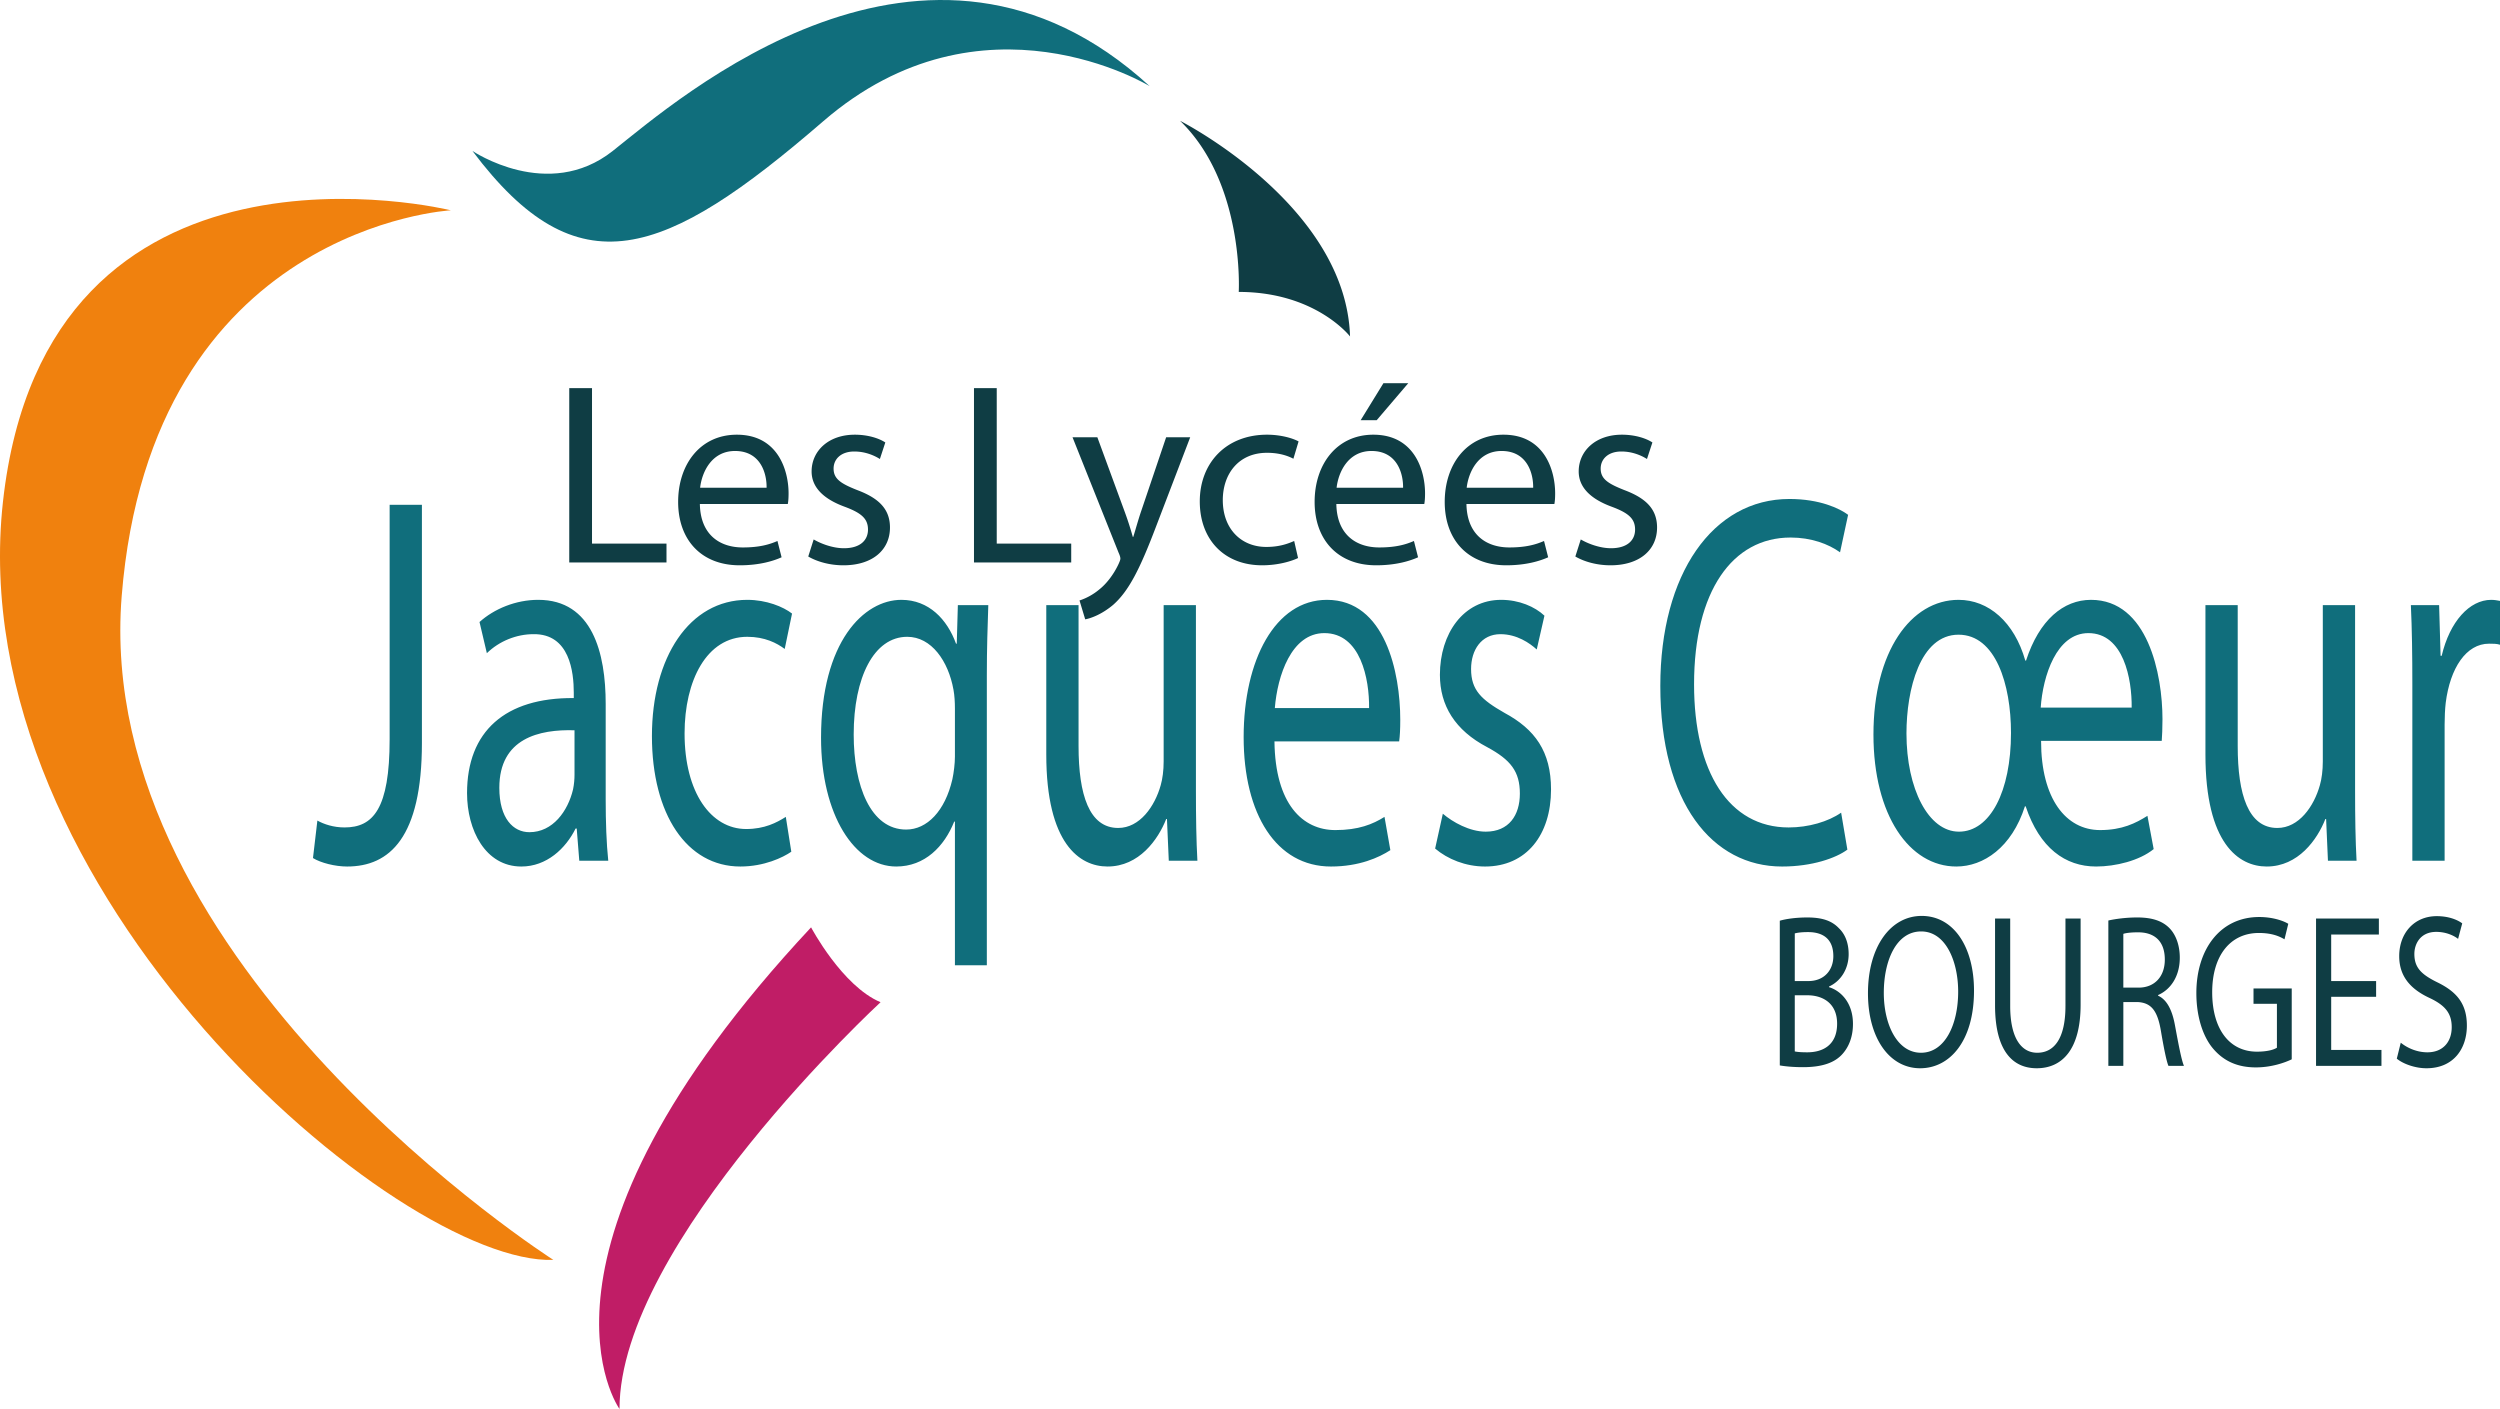
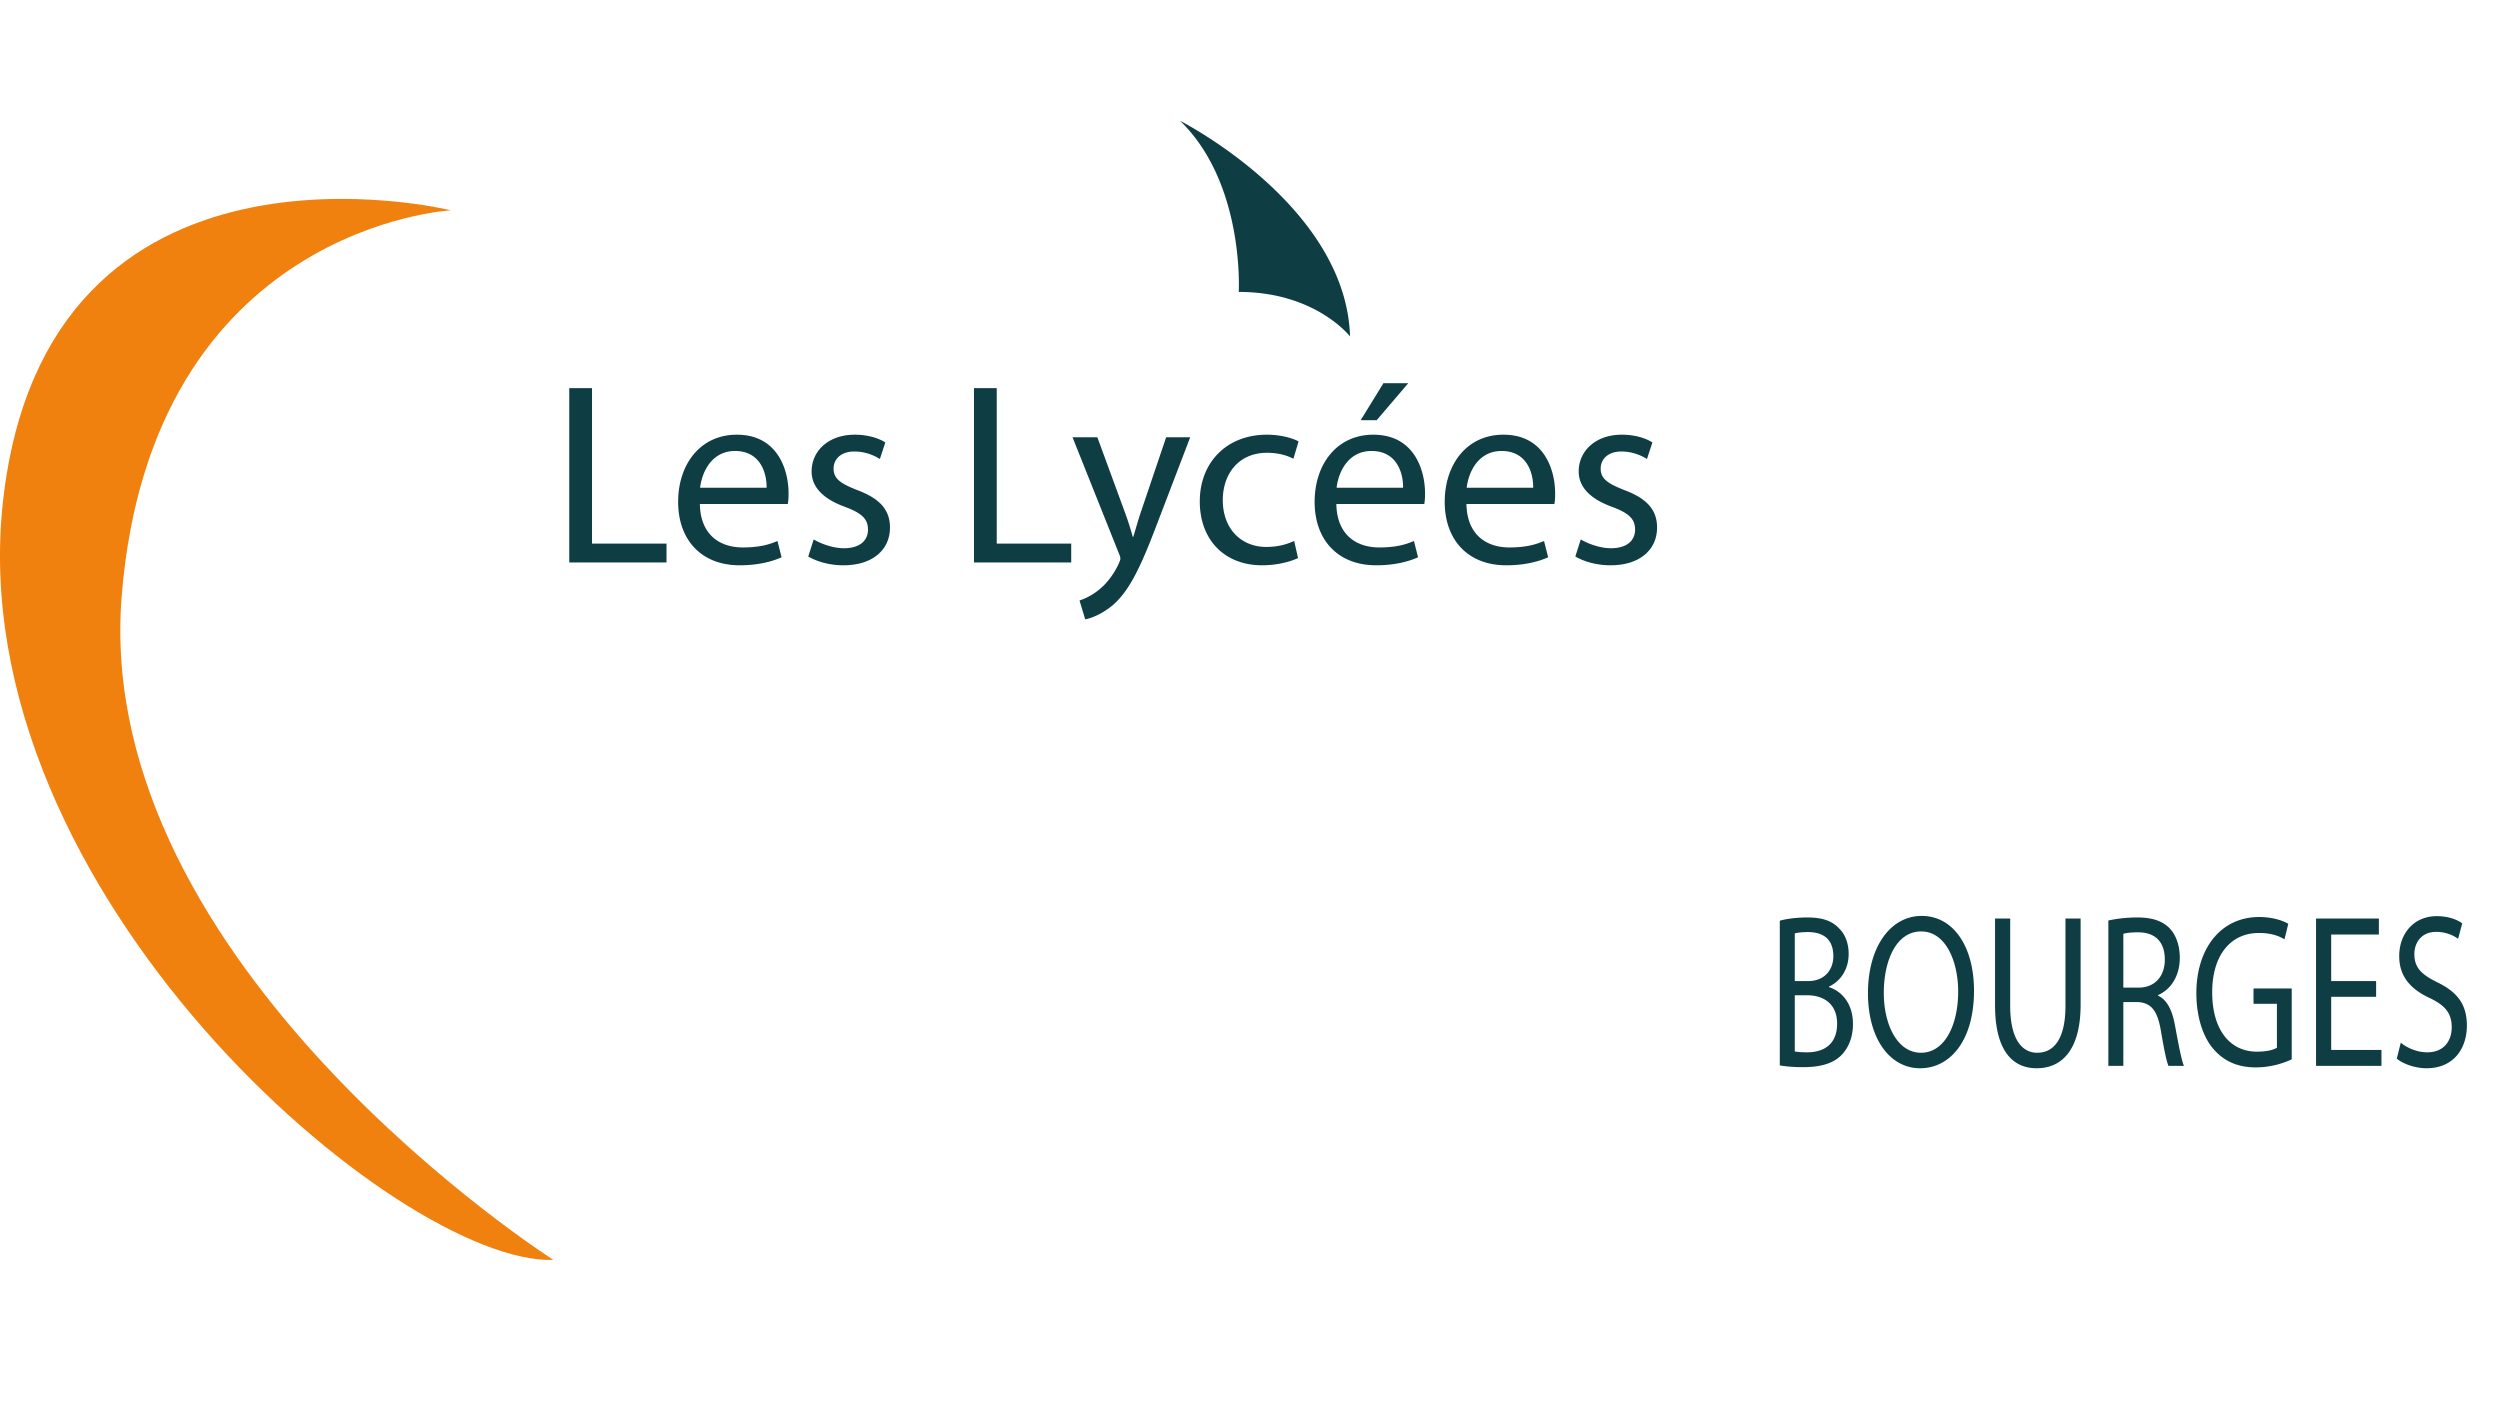
<svg xmlns="http://www.w3.org/2000/svg" width="600" height="338.155" viewBox="0 0 600 338.155">
  <path d="M132.816 302.376S22.082 231.792 29.205 143.075s79.003-92.602 79.003-92.602S11.073 26.513.712 120.41s95.192 183.262 132.104 181.966z" fill="#f0810e" />
-   <path d="M194.658 222.564s7.448 14.084 16.675 17.97c0 0-62.652 57.795-62.652 97.62 0 0-27.036-37.396 45.977-115.59z" fill="#c01d66" />
-   <path d="M147.062 36.226c-15.541 12.304-33.673 0-33.673 0 25.255 33.674 45.977 25.903 84.184-7.123s78.355-8.419 78.355-8.419C222.18-28.53 162.604 23.922 147.062 36.226zm-53.55 141.195c0 16.73-3.96 21.165-10.827 21.165-2.64 0-4.93-.762-6.515-1.649l-1.056 8.998c1.849 1.142 5.282 2.03 8.187 2.03 10.211 0 17.958-6.972 17.958-29.657v-57.16h-7.747v56.273zm51.853-8.49c0-12.168-3.168-24.97-16.196-24.97-5.37 0-10.563 2.155-14.085 5.323l1.761 7.48c2.993-2.917 7.13-4.563 11.18-4.563 8.715-.128 9.683 9.123 9.683 14.065v1.27c-16.462-.128-25.616 7.984-25.616 22.812 0 8.87 4.401 17.616 13.027 17.616 6.075 0 10.653-4.31 13.028-9.125h.265l.616 7.731h6.954c-.44-4.183-.617-9.378-.617-14.7v-22.94zm-7.481 16.981c0 1.015-.088 2.282-.353 3.549-1.231 5.195-4.84 10.265-10.475 10.265-3.873 0-7.218-3.296-7.218-10.645 0-11.915 9.595-14.069 18.046-13.816v10.647zm41.466-33.08c4.226 0 7.131 1.523 8.98 2.917l1.76-8.492c-2.113-1.647-6.162-3.295-10.74-3.295-13.908 0-22.886 13.813-22.886 32.697 0 18.759 8.362 31.305 21.214 31.305 5.722 0 10.211-2.154 12.237-3.548l-1.321-8.366c-2.2 1.394-5.106 2.916-9.507 2.916-8.45 0-14.789-8.746-14.789-22.94 0-12.673 5.282-23.193 15.052-23.193zm50.272 1.65h-.176c-2.113-5.831-6.514-10.52-13.116-10.52-8.979 0-19.278 10.013-19.278 33.08 0 18.628 8.099 30.922 18.045 30.922 6.867 0 11.532-4.815 13.908-10.772h.177v34.471h7.658v-69.577c0-6.337.176-11.787.352-16.857h-7.306l-.264 9.253zm-.44 27.12c0 1.649-.264 3.803-.617 5.45-1.76 7.604-6.073 12.042-11.09 12.042-8.54 0-12.589-10.52-12.589-22.815 0-13.686 4.842-23.446 12.852-23.446 5.81 0 9.86 5.83 11.092 12.674.263 1.394.352 3.04.352 4.563v11.532zm57.84-36.373h-7.746v37.515c0 2.154-.263 4.183-.704 5.702-1.408 5.07-5.018 10.265-10.211 10.265-6.954 0-9.507-7.983-9.507-19.643v-33.84h-7.746v35.869c0 21.418 8.01 26.867 14.7 26.867 7.571 0 12.148-6.464 14.085-11.407h.176l.44 10.013h6.866c-.264-4.815-.353-10.393-.353-16.857v-44.484zm31.436-1.267c-12.412 0-19.983 14.448-19.983 32.952s7.835 31.05 20.95 31.05c6.779 0 11.533-2.154 14.26-3.928l-1.406-7.986c-2.819 1.774-6.252 3.169-11.797 3.169-7.835 0-14.436-6.21-14.613-21.29h29.929c.176-1.27.264-2.917.264-5.198 0-11.28-3.61-28.77-17.604-28.77zm-12.5 25.98c.615-7.731 3.96-17.996 11.882-17.996 8.717 0 10.829 11.027 10.74 17.996h-22.622zm55.112 1.142c-5.546-3.168-8.011-5.45-8.011-10.52 0-4.563 2.465-8.363 7.043-8.363 3.96 0 7.043 2.154 8.714 3.673l1.85-8.11c-2.289-2.154-6.075-3.802-10.388-3.802-9.067 0-14.7 8.111-14.7 17.996 0 7.352 3.61 13.307 11.355 17.362 5.634 3.044 7.835 5.833 7.835 11.155 0 5.195-2.642 9.123-8.188 9.123-3.871 0-7.922-2.279-10.3-4.308l-1.847 8.364c2.992 2.536 7.305 4.31 11.97 4.31 9.948 0 15.846-7.603 15.846-18.503 0-9.126-3.872-14.449-11.18-18.377zm68.656-42.078c4.93 0 9.067 1.522 11.885 3.549l1.936-8.999c-2.024-1.52-6.778-3.802-14.086-3.802-18.396 0-30.984 17.997-30.984 44.866 0 28.137 12.5 43.344 29.225 43.344 7.219 0 12.94-2.029 15.668-4.055l-1.497-8.871c-3.08 2.154-7.834 3.548-12.586 3.548-14.35 0-22.711-13.308-22.711-34.346 0-22.433 9.243-35.234 23.15-35.234zm72.104 14.956c-6.602 0-12.412 4.815-15.58 14.576h-.177c-2.642-9.254-8.802-14.576-16.021-14.576-11.444 0-20.423 12.42-20.423 32.317 0 19.391 8.628 31.685 19.896 31.685 6.513 0 13.291-4.562 16.46-14.448h.176c3.345 10.013 9.506 14.448 16.901 14.448 4.666 0 10.388-1.394 13.821-4.183l-1.497-7.983c-2.818 1.774-6.075 3.42-11.356 3.42-8.187 0-14.17-7.476-14.17-21.417h28.96c.087-1.142.176-3.041.176-5.197 0-10.773-3.522-28.642-17.166-28.642zm-31.69 55.636c-7.305 0-12.589-10.265-12.589-23.571 0-10.52 3.257-23.702 12.5-23.702 8.891 0 12.589 11.915 12.589 23.574 0 14.069-5.019 23.7-12.5 23.7zm19.63-29.78c.528-7.607 3.784-17.872 11.442-17.872 8.452 0 10.476 11.027 10.388 17.871h-21.83zm75.45-24.59h-7.746v37.516c0 2.154-.262 4.183-.704 5.702-1.409 5.07-5.018 10.265-10.21 10.265-6.955 0-9.509-7.983-9.509-19.643v-33.84h-7.746v35.869c0 21.418 8.01 26.867 14.7 26.867 7.573 0 12.148-6.464 14.086-11.407h.177l.438 10.013h6.867c-.265-4.815-.353-10.393-.353-16.857v-44.484zm32.668-1.266c-5.195 0-9.947 5.196-11.885 13.434h-.263l-.352-12.167h-6.779c.265 5.702.353 11.914.353 19.138v42.203h7.746v-32.697c0-1.777.089-3.676.263-5.198 1.056-8.363 4.93-14.193 10.387-14.193 1.056 0 1.85 0 2.642.252v-10.519c-.706-.127-1.32-.253-2.112-.253z" fill="#106e7c" />
  <path d="M297.298 70.062c18.456 0 26.712 10.684 26.712 10.684-.971-31.568-40.797-51.753-40.797-51.753 15.555 15.058 14.085 41.069 14.085 41.069zM142.083 93.155h-5.462v41.833h23.337v-4.53h-17.875V93.154zm34.762 11.172c-8.752 0-14.09 7.076-14.09 16.137 0 9.062 5.524 15.207 14.772 15.207 4.78 0 8.131-1.055 10.055-1.924l-.993-3.91c-1.986.869-4.407 1.551-8.317 1.551-5.523 0-10.18-3.04-10.303-10.427h21.103c.125-.62.186-1.427.186-2.545 0-5.524-2.545-14.089-12.413-14.089zm-8.814 12.723c.434-3.786 2.793-8.813 8.379-8.813 6.144 0 7.634 5.4 7.572 8.813h-15.95zm37.678.559c-3.91-1.551-5.647-2.669-5.647-5.151 0-2.235 1.738-4.097 4.965-4.097 2.794 0 4.966 1.056 6.145 1.8l1.303-3.971c-1.613-1.057-4.282-1.863-7.324-1.863-6.393 0-10.365 3.972-10.365 8.813 0 3.6 2.545 6.518 8.006 8.504 3.972 1.49 5.525 2.855 5.525 5.462 0 2.545-1.863 4.469-5.772 4.469-2.732 0-5.586-1.118-7.263-2.11l-1.303 4.096c2.11 1.24 5.152 2.11 8.44 2.11 7.015 0 11.174-3.724 11.174-9.062 0-4.469-2.731-7.075-7.884-9zm33.509-24.454h-5.462v41.833h23.337v-4.53h-17.875V93.154zm34.698 29.42c-.744 2.172-1.365 4.469-1.924 6.268h-.124a77.445 77.445 0 0 0-1.986-6.144l-6.517-17.752h-5.958l11.048 27.682c.31.683.434 1.118.434 1.428 0 .31-.187.745-.434 1.304-1.304 2.792-3.104 4.903-4.594 6.082-1.613 1.366-3.413 2.235-4.778 2.668l1.365 4.531c1.366-.247 3.972-1.178 6.703-3.474 3.724-3.29 6.394-8.504 10.303-18.807l8.194-21.414h-5.774l-5.958 17.628zm30.17-13.903c2.98 0 5.028.745 6.332 1.427l1.242-4.158c-1.49-.808-4.346-1.614-7.573-1.614-9.807 0-16.138 6.765-16.138 16.013 0 9.186 5.896 15.33 14.958 15.33 4.034 0 7.2-1.054 8.628-1.737l-.931-4.096c-1.553.683-3.601 1.428-6.704 1.428-5.958 0-10.428-4.284-10.428-11.235 0-6.207 3.725-11.358 10.615-11.358zm33.892-16.697h-5.957l-5.462 8.876h3.847l7.572-8.876zm-8.378 12.352c-8.75 0-14.088 7.076-14.088 16.137 0 9.062 5.524 15.207 14.772 15.207 4.778 0 8.13-1.055 10.054-1.924l-.992-3.91c-1.988.869-4.409 1.551-8.317 1.551-5.524 0-10.18-3.04-10.305-10.427h21.104c.123-.62.186-1.427.186-2.545 0-5.524-2.546-14.089-12.414-14.089zm-8.812 12.723c.434-3.786 2.791-8.813 8.378-8.813 6.144 0 7.634 5.4 7.573 8.813h-15.95zm40.037-12.723c-8.754 0-14.09 7.076-14.09 16.137 0 9.062 5.523 15.207 14.77 15.207 4.782 0 8.132-1.055 10.055-1.924l-.992-3.91c-1.985.869-4.406 1.551-8.317 1.551-5.524 0-10.18-3.04-10.302-10.427h21.101c.125-.62.187-1.427.187-2.545 0-5.524-2.544-14.089-12.412-14.089zm-8.815 12.723c.434-3.786 2.794-8.813 8.378-8.813 6.146 0 7.636 5.4 7.573 8.813h-15.95zm37.804.559c-3.91-1.551-5.648-2.669-5.648-5.151 0-2.235 1.737-4.097 4.965-4.097 2.793 0 4.967 1.056 6.145 1.8l1.304-3.971c-1.615-1.057-4.283-1.863-7.324-1.863-6.394 0-10.366 3.972-10.366 8.813 0 3.6 2.546 6.518 8.006 8.504 3.972 1.49 5.526 2.855 5.526 5.462 0 2.545-1.863 4.469-5.774 4.469-2.73 0-5.585-1.118-7.26-2.11l-1.304 4.096c2.11 1.24 5.15 2.11 8.44 2.11 7.015 0 11.174-3.724 11.174-9.062 0-4.469-2.733-7.075-7.884-9zm49.155 119.316v-.157c2.892-1.314 4.71-4.303 4.71-7.766 0-2.779-.91-4.876-2.355-6.241-1.693-1.784-4.006-2.57-7.601-2.57-2.48 0-5 .315-6.57.786v34.726c1.198.21 3.1.419 5.577.419 4.546 0 7.685-1.049 9.587-3.303 1.445-1.679 2.396-4.039 2.396-7.082 0-5.247-3.1-8.026-5.744-8.812zm-8.221-12.905c.578-.157 1.529-.316 3.18-.316 3.637 0 6.075 1.679 6.075 5.771 0 3.409-2.232 5.98-5.991 5.98h-3.264V224.02zm3.016 28.537c-1.281 0-2.271-.054-3.016-.211v-13.48h2.975c3.925 0 7.187 2.046 7.187 6.82 0 5.138-3.428 6.87-7.146 6.87zm27.441-32.734c-7.437 0-12.89 7.344-12.89 18.57 0 10.7 5.124 17.991 12.518 17.991 7.106 0 12.931-6.503 12.931-18.621 0-10.542-4.916-17.94-12.559-17.94zm-.164 32.839c-5.702 0-8.925-6.768-8.925-14.375 0-7.71 2.975-14.74 8.964-14.74 5.992 0 8.883 7.345 8.883 14.426 0 8.026-3.222 14.689-8.922 14.689zm34.672-11.226c0 7.763-2.685 11.226-6.775 11.226-3.718 0-6.487-3.357-6.487-11.226v-20.984h-3.636v20.825c0 11.017 4.298 15.107 9.998 15.107 6.033 0 10.537-4.406 10.537-15.264v-20.668h-3.637v20.984zm22.236-2.465v-.16c2.892-1.257 5.205-4.352 5.205-8.968 0-2.782-.826-5.193-2.19-6.769-1.694-1.94-4.213-2.884-8.055-2.884-2.439 0-5.083.316-6.901.735v34.883h3.595V240.49h3.389c3.262.16 4.79 1.995 5.617 6.874.745 4.406 1.364 7.396 1.818 8.444h3.72c-.579-1.365-1.24-4.773-2.15-9.704-.661-3.673-1.943-6.19-4.048-7.133zm-4.668-1.941h-3.678v-12.904c.62-.211 1.818-.368 3.553-.368 3.8 0 6.403 1.992 6.403 6.558 0 4.038-2.438 6.714-6.278 6.714zm27.564 3.882h5.619v10.542c-.826.524-2.439.946-4.794.946-6.525 0-10.74-5.298-10.74-14.27 0-8.866 4.42-14.215 11.196-14.215 2.808 0 4.668.63 6.156 1.522l.909-3.725c-1.198-.735-3.76-1.627-6.982-1.627-9.338 0-15.08 7.712-15.08 18.256 0 5.506 1.487 10.229 3.884 13.167 2.725 3.303 6.197 4.668 10.41 4.668 3.759 0 6.984-1.154 8.594-1.94v-16.998h-9.172v3.674zm18.643-1.679h10.782v-3.779h-10.782v-11.172h11.444v-3.83h-15.08v35.356h15.7v-3.83h-12.064v-12.745zm25.498-3.463c-3.843-1.889-5.536-3.514-5.536-6.82 0-2.413 1.446-5.297 5.247-5.297 2.519 0 4.379.997 5.246 1.678l.993-3.725c-1.199-.891-3.306-1.73-6.117-1.73-5.41 0-9.006 4.09-9.006 9.6 0 4.93 2.811 7.973 7.354 10.07 3.76 1.785 5.247 3.726 5.247 6.977 0 3.568-2.147 6.034-5.825 6.034-2.477 0-4.793-.998-6.403-2.309l-.951 3.83c1.488 1.257 4.42 2.306 7.107 2.306 6.57 0 9.709-4.77 9.709-10.228 0-5.193-2.355-8.077-7.065-10.386z" fill="#0f3d44" />
</svg>